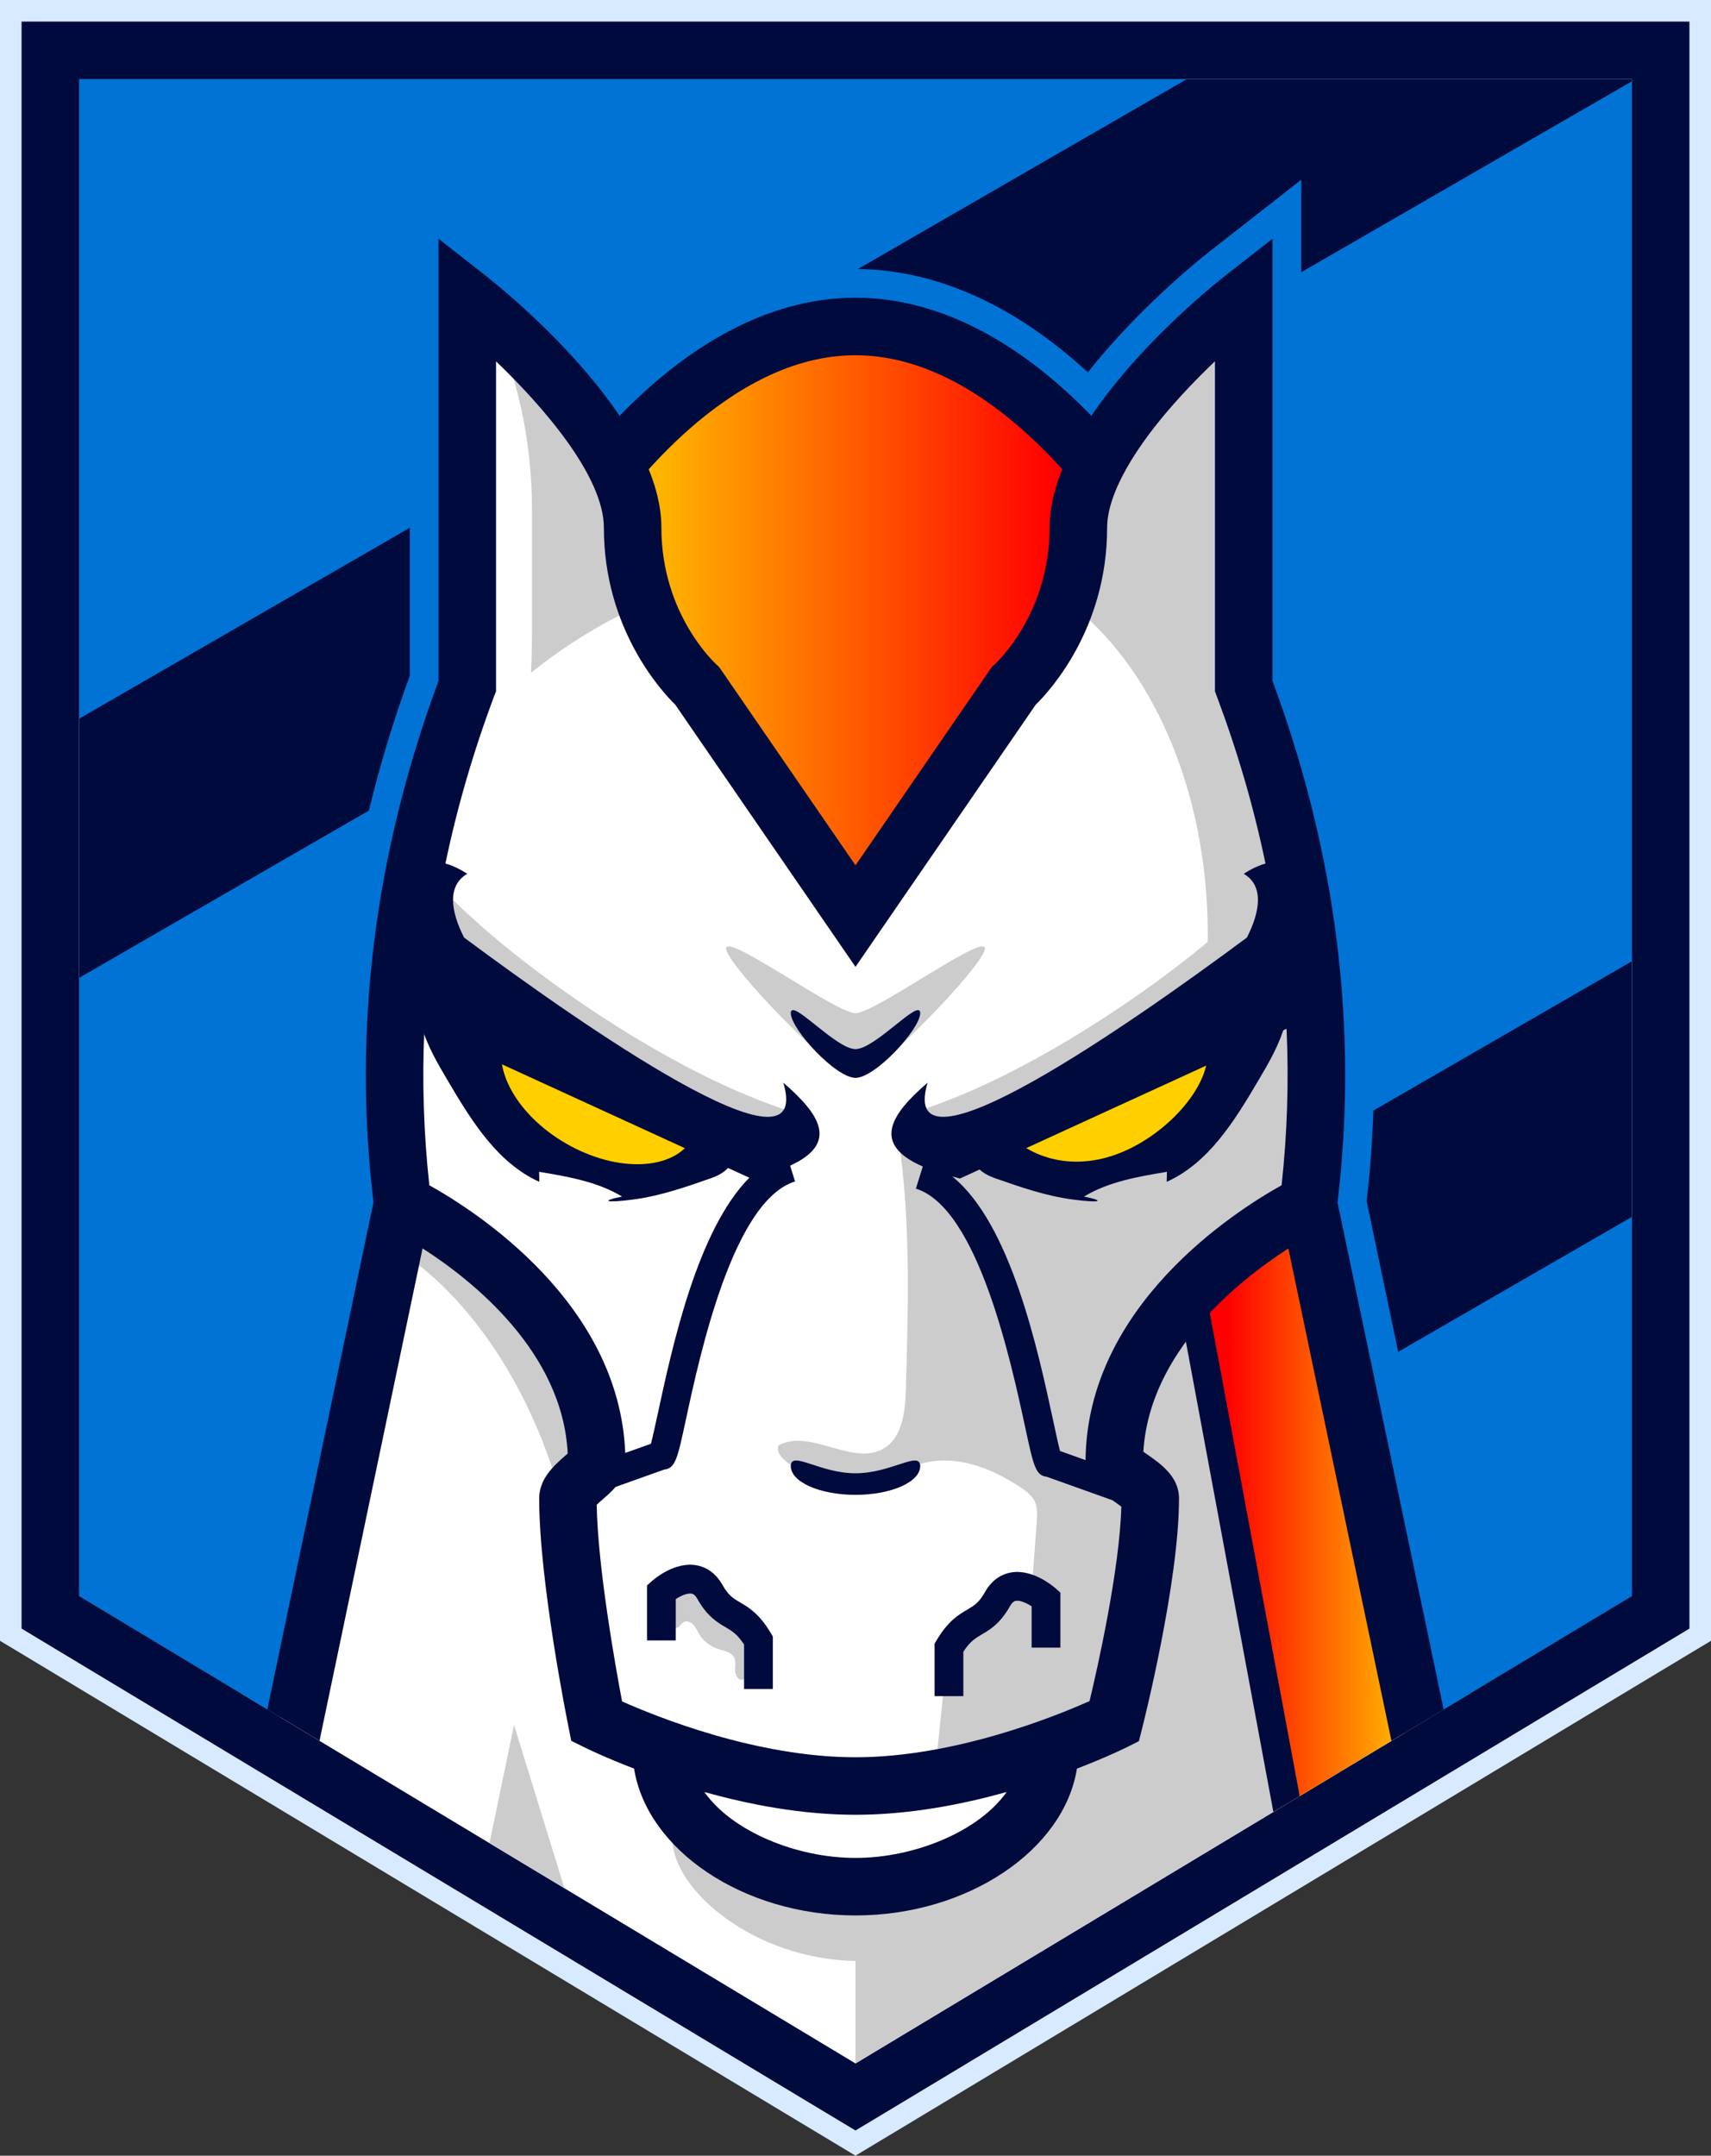
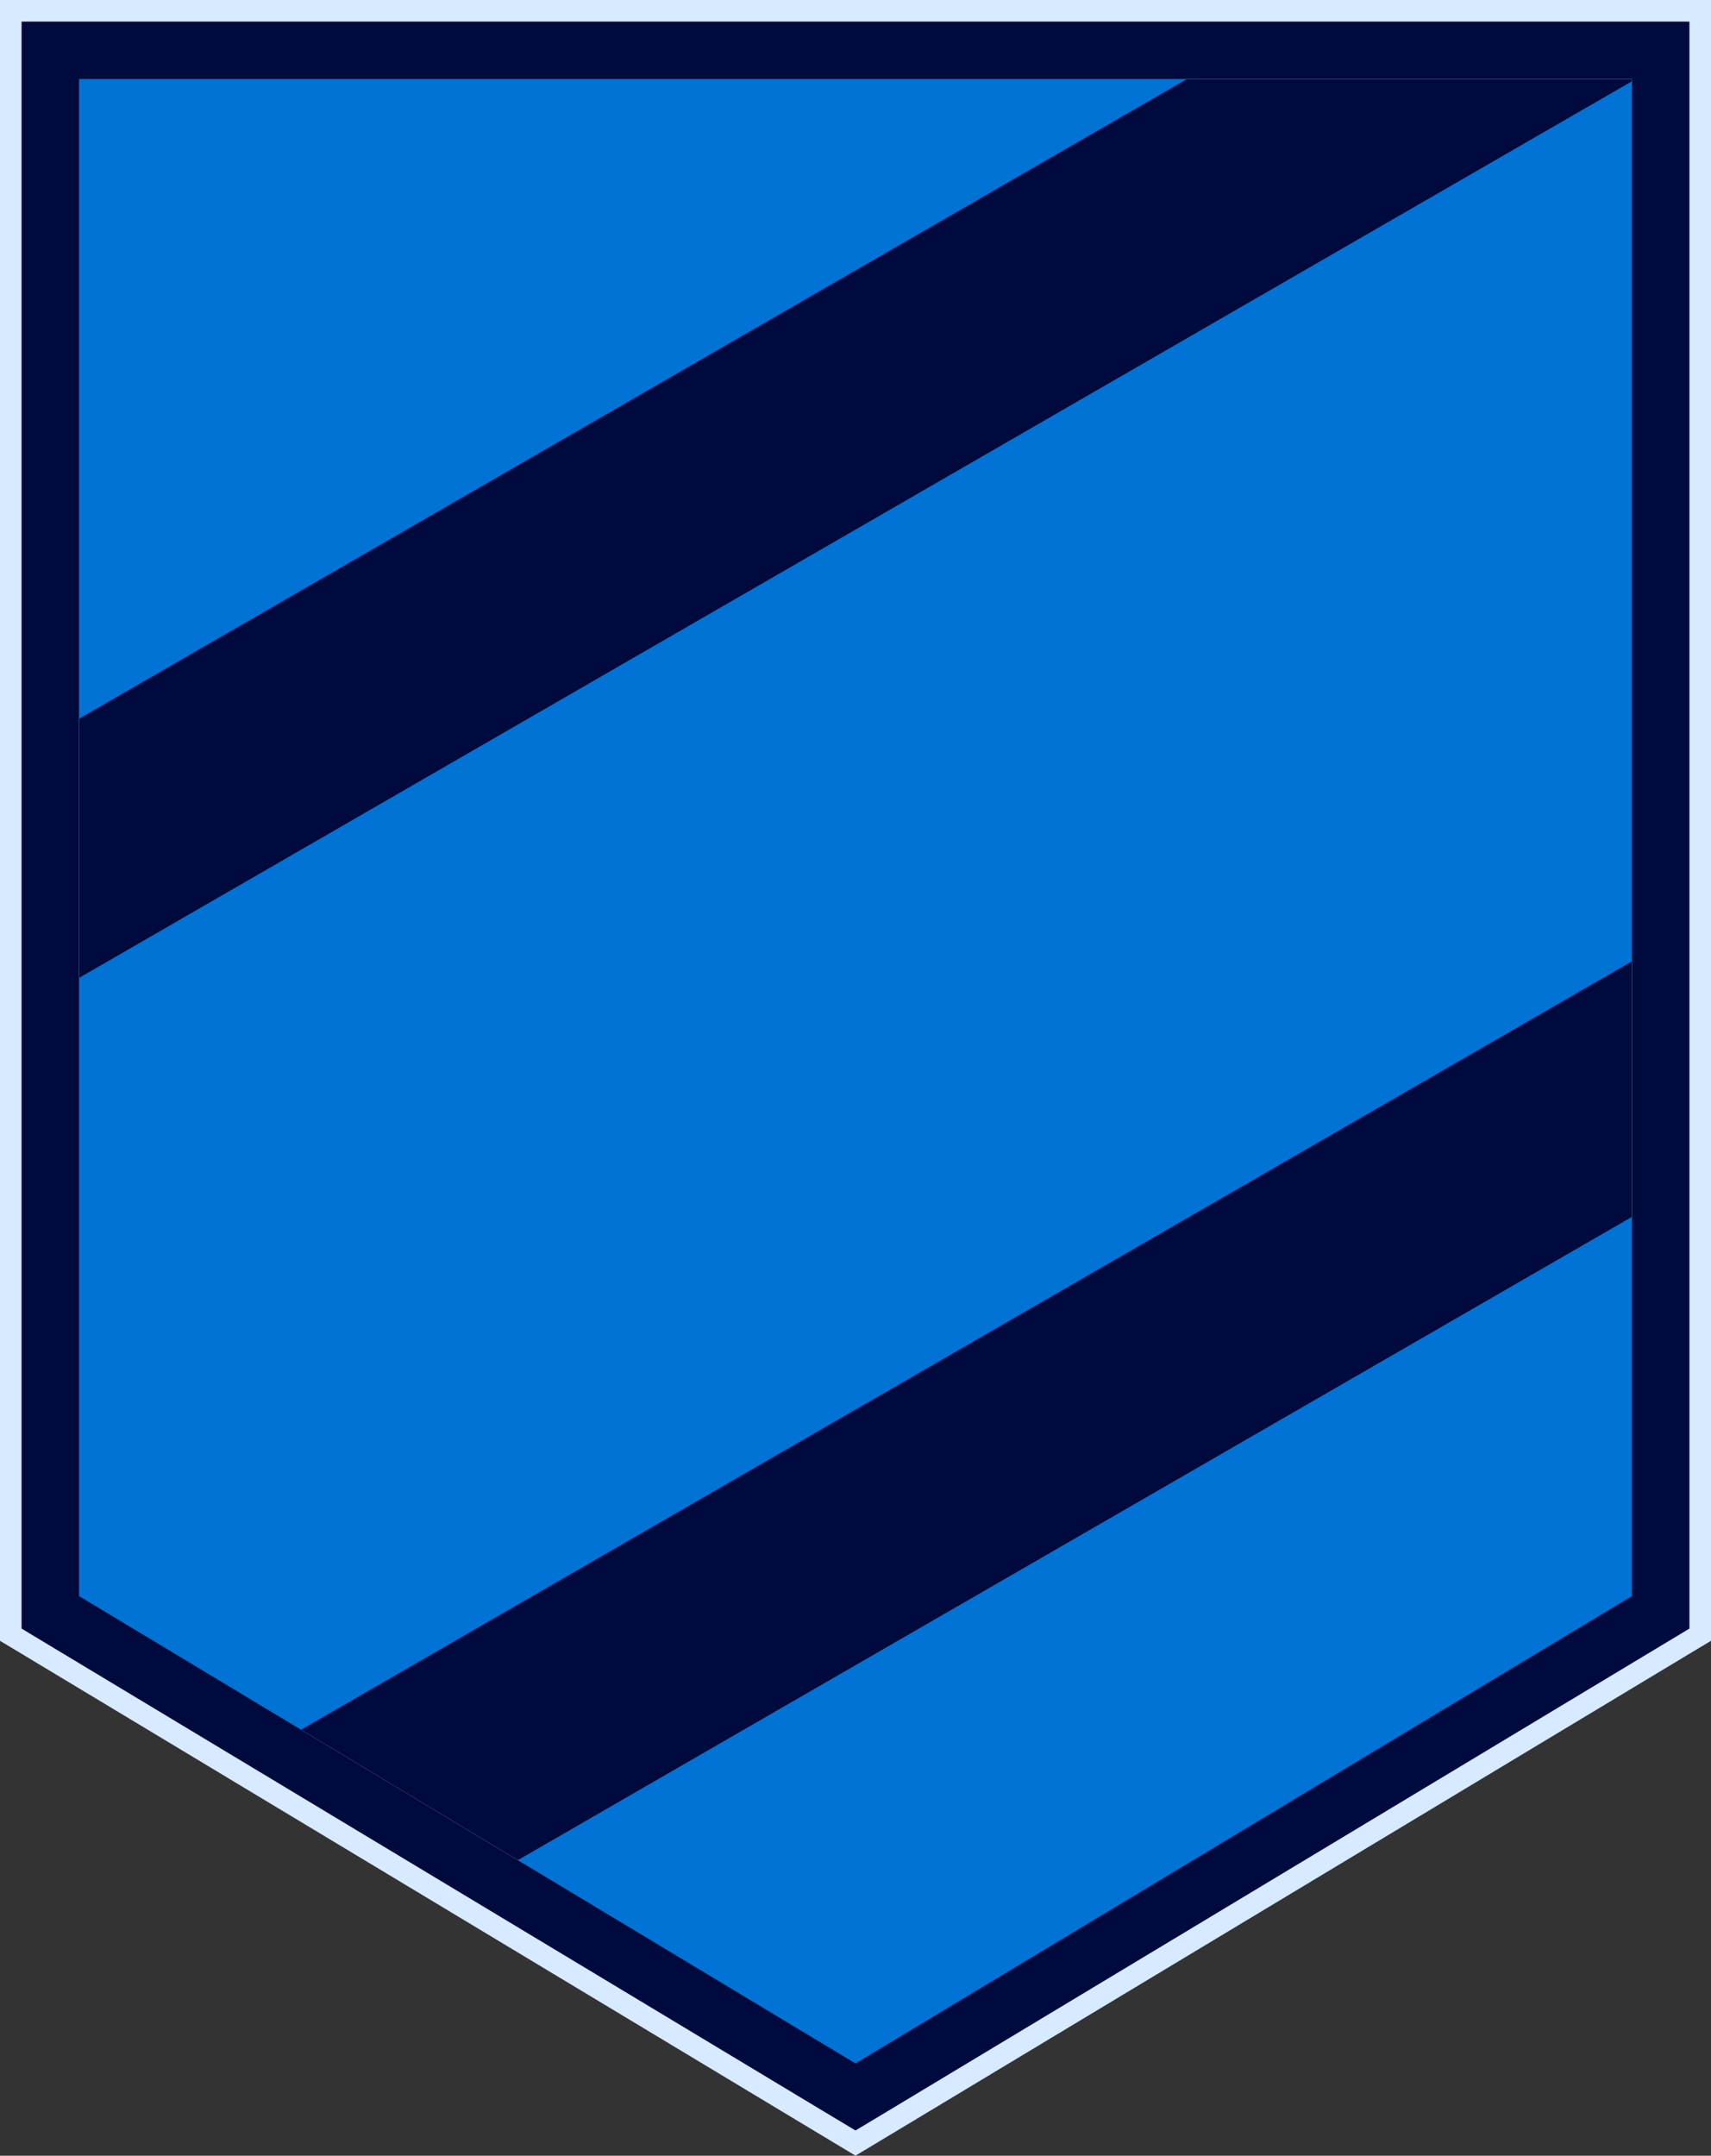
<svg xmlns="http://www.w3.org/2000/svg" xmlns:xlink="http://www.w3.org/1999/xlink" id="Layer_2" data-name="Layer 2" viewBox="0 0 238 299.84">
  <rect x="0" y="0" width="238" height="299.84" fill="#333333" stroke="none" />
  <defs>
    <style>
      .cls-1 {
        fill: none;
      }

      .cls-2 {
        fill: url(#New_Gradient_Swatch);
      }

      .cls-3 {
        clip-path: url(#clippath);
      }

      .cls-4 {
        fill: #0073d5;
      }

      .cls-5 {
        fill: #000a3d;
      }

      .cls-6 {
        fill: #fff;
      }

      .cls-7 {
        fill: #ffcf00;
      }

      .cls-8 {
        fill: #d7eaff;
      }

      .cls-9 {
        fill: #ccc;
      }

      .cls-10 {
        clip-path: url(#clippath-1);
      }

      .cls-11 {
        fill: url(#New_Gradient_Swatch-2);
        stroke: #000a3d;
        stroke-miterlimit: 10;
        stroke-width: 4px;
      }
    </style>
    <clipPath id="clippath">
      <polygon class="cls-1" points="227 222 119 287 11 222 11 11 227 11 227 222" />
    </clipPath>
    <clipPath id="clippath-1">
-       <polygon class="cls-1" points="227 222 119 287 11 222 11 11 227 11 227 222" />
-     </clipPath>
+       </clipPath>
    <linearGradient id="New_Gradient_Swatch" data-name="New Gradient Swatch" x1="159" y1="90.42" x2="79" y2="90.42" gradientUnits="userSpaceOnUse">
      <stop offset=".15" stop-color="red" />
      <stop offset="1" stop-color="#fd0" />
    </linearGradient>
    <linearGradient id="New_Gradient_Swatch-2" data-name="New Gradient Swatch" x1="165.53" y1="216.09" x2="200" y2="216.09" xlink:href="#New_Gradient_Swatch" />
  </defs>
  <g id="Layer_1-2" data-name="Layer 1">
    <g>
-       <path class="cls-8" d="m238,0H0v228.22l1.45.87,3.87,2.33,108,65,4.13,2.48,1.55.93,1.55-.93,4.13-2.48,108-65,3.87-2.33,1.45-.87V0h0Z" />
+       <path class="cls-8" d="m238,0H0v228.22l1.45.87,3.87,2.33,108,65,4.13,2.48,1.55.93,1.55-.93,4.13-2.48,108-65,3.87-2.33,1.45-.87V0h0" />
      <polygon class="cls-5" points="227 222 119 287 11 222 11 11 227 11 227 222" />
      <g class="cls-3">
        <rect class="cls-4" x="64.64" y="-174.36" width="106" height="620" transform="translate(59 305.34) rotate(-120)" />
        <rect class="cls-4" x="-3.97" y="-293.19" width="106" height="620" transform="translate(59 67.67) rotate(-120)" />
        <rect class="cls-4" x="133.03" y="-55.9" width="106" height="620" transform="translate(59 542.26) rotate(-120)" />
      </g>
      <path class="cls-5" d="m227,11v211l-108,65L11,222V11h216m8-8H3v223.52l3.87,2.33,108,65,4.13,2.48,4.13-2.48,108-65,3.87-2.33V3h0Z" />
      <g class="cls-10">
        <path class="cls-4" d="m173,41.42v54c9,24,12,48,9,72l18,86-81,49-81-49,18-86c-3-24,0-48,9-72v-54s14.59,11.42,20.53,23.14c6.96-8.2,18.95-19.14,33.47-19.14s26.51,10.94,33.47,19.14c5.94-11.72,20.53-23.14,20.53-23.14M57,25v68.99c-8.86,24.22-11.92,48.79-9.1,73.08l-17.73,84.71-1.16,5.55,4.85,2.93,81,49,4.14,2.5,4.14-2.5,81-49,4.85-2.93-1.16-5.55-17.73-84.71c2.82-24.29-.24-48.86-9.1-73.08V25l-12.93,10.12c-.5.39-9.52,7.5-16.75,16.67-12.66-11.67-24.29-14.37-32.32-14.37s-19.66,2.7-32.32,14.37c-7.23-9.17-16.25-16.28-16.75-16.67l-12.93-10.12h0Z" />
        <g>
          <g>
-             <path class="cls-2" d="m119,135.42l34.84-49,5.16-13s-16.77-28-40-28-40,28-40,28l5.16,13,34.84,49Z" />
            <path class="cls-5" d="m119,142.32l-38.38-53.98-6.07-15.29,1.02-1.7c.73-1.22,18.23-29.94,43.43-29.94s42.7,28.72,43.43,29.94l1.02,1.7-6.07,15.29-38.38,53.98Zm-31.3-57.83l31.3,44.02,31.3-44.02,4.22-10.63c-3.85-5.68-17.91-24.45-35.52-24.45s-31.66,18.76-35.52,24.45l4.22,10.63Z" />
          </g>
          <path class="cls-6" d="m184.09,167.67l-.06-.32.03-.33c2.87-23.78-.14-47.88-8.94-71.63l-.12-.33v-57.75l-3.24,2.54c-2.43,1.9-23.76,19.06-23.76,33.57,0,12.85-7.98,20.19-8.32,20.5l-.19.16-18.84,27.41-1.65,2.4-1.65-2.4-18.71-27.21-.14-.2-.2-.18c-.31-.28-8.3-7.65-8.3-20.48,0-14.5-21.34-31.67-23.77-33.58l-3.23-2.52v57.74l-.12.33c-8.8,23.76-11.8,47.85-8.94,71.6l.03.33-.06.32-18.16,86.75,83.25,50.36,83.24-50.36-18.15-86.72Z" />
          <g>
            <path class="cls-9" d="m119,297.75v-25c-14.12-.23-25.47-9.9-25.47-16.99,14.5,3.35,29,3.9,43.51,1.63,3.06-3.5,7.39-5.06,7.32-10.52,0-.23-.01-.45-.04-.66-2.49,1.03-5.46,1.31-9.33,1.32-1.68,0-3.36.01-5.03.01.39-3.78.78-7.55,1.18-11.32.12-1.16.18-2.45-.06-3.59.34-.55.65-1.12.92-1.71,1.85-3.97,3.56-7.62,7.83-8.58,1.03-.23,2.21-.15,2.99-.85.68-.63.79-1.65.86-2.57.18-2.41.35-4.82.53-7.24.07-.98.13-2.01-.3-2.89-.4-.82-1.16-1.38-1.92-1.89-3.73-2.49-8.21-4.34-12.64-3.59-3.01.51-5.69,2.16-8.46,3.46-2.76,1.3-13.99-3.05-12.56-5.75,4.43-2.37,10.33,3.02,14.63.43,2.58-1.57,2.95-5.1,3.04-8.11.33-11,.65-22.05-.74-32.96.9.02,1.79.1,2.67.23.13-1.19.13-2.42.12-3.61,0-.48-.01-.98-.19-1.43-.14-.34-.38-.63-.66-.88.38-.12.76-.24,1.15-.37,8.88-2.93,19.39-8.59,29.62-15.71,3.62-2.51,6.97-5.05,10.01-7.59.02-.36.02-.73.02-1.1,0-20.23-8-37.77-19.68-46.36,1-2.9,1.68-6.29,1.68-10.14,0-14,23-32,23-32v54c2.97,7.93,5.29,15.86,6.95,23.79.57,2.69,1.05,5.38,1.47,8.07,2.11,13.48.2,34.48-1.17,37.52-.64,1.43-1.85,2.5-3.01,3.55-.41.37-.82.74-1.23,1.12,1.07-.01,2.14.02,3.21.08-.07,1.41-.14,2.82-.21,4.23.07-.05.13-.09.2-.13l16.29,77.81-76.5,46.29Z" />
            <polygon class="cls-9" points="66 266.42 71.5 239.92 84 280.42 66 266.42" />
            <path class="cls-5" d="m67.65,141.65c10.38,7.89,21.86,14.33,34.02,19.05.59,1.44-1.22,2.64-2.69,3.15-3.56,1.25-7.15,2.5-10.89,2.99-3.74.5-4.73.23-1.56-.41-3.46-2.08-7.56-2.78-11.54-3.44.01.46.02.93.03,1.39-5.8-2.61-9.38-8.4-12.62-13.88-1.53-2.58-3.07-5.19-3.85-8.08-.45-1.67-1.31-8.98,1.83-7.99,1.01.32,2.3,2.83,3.05,3.61,1.29,1.33,2.75,2.49,4.22,3.6Z" />
            <path class="cls-5" d="m169.66,141.65c-10.38,7.89-21.86,14.33-34.02,19.05-.59,1.44,1.22,2.64,2.69,3.15,3.56,1.25,7.15,2.5,10.89,2.99,3.74.5,4.73.23,1.56-.41,3.46-2.08,7.56-2.78,11.54-3.44-.01.46-.02.93-.03,1.39,5.8-2.61,9.38-8.4,12.62-13.88,1.53-2.58,3.07-5.19,3.85-8.08.45-1.67,1.31-8.98-1.83-7.99-1.01.32-2.3,2.83-3.05,3.61-1.29,1.33-2.75,2.49-4.22,3.6Z" />
            <path class="cls-9" d="m99.95,229.38c-1.12-.34-2.11-1.11-2.71-2.12-.27-.45-.47-.96-.84-1.33s-1.01-.56-1.42-.23c-.18.14-.29.35-.46.5-.37.34-.97.33-1.4.07s-.71-.71-.88-1.19c-.53-1.5,0-3.33,1.28-4.29.88-.67,2.11-.92,3.11-.45,1.08.5,1.66,1.66,2.53,2.46,1.5,1.39,3.79,1.68,5.23,3.13,1.8,1.81,2.43,5.96-.16,7.37-.93.51-1.61.51-1.91-.53-.22-.74.19-1.54-.24-2.27-.47-.79-1.32-.87-2.13-1.12Z" />
            <path class="cls-9" d="m73.87,93.57c.09-2.02.13-4.07.13-6.15v-16.5c0-9.81-2.11-18.98-5.79-26.81,6.32,5.54,19.79,18.6,19.79,29.31,0,3.99.73,7.49,1.78,10.46-5.73,2.53-11.07,5.8-15.91,9.69Z" />
            <path class="cls-9" d="m109.17,154.32c1.04.35,2.06.65,3.05.92-.16.54-.3,1.09-.53,1.59-.87,1.93-2.92,3.12-3.79,5.05-.27.6-.4,1.22-.42,1.86-8.51-3.07-18.34-8.46-27.93-15.13-11.05-7.68-19.61-15.57-24.39-22.67,1.11-2.08,1.8-4.43,2.39-6.77,5,6.23,12.6,12.9,22,19.44,10.23,7.12,20.74,12.78,29.62,15.71Z" />
            <path class="cls-9" d="m137,131.92c0,2.21-15.24,18-18,18s-18-15.79-18-18,15.24,9,18,9,18-11.21,18-9Z" />
            <path class="cls-5" d="m128,140.92c0,2.21-6.24,9-9,9s-9-6.79-9-9,6.24,5,9,5,9-7.21,9-5Z" />
            <path class="cls-5" d="m128,203.92c0-2.21-4.03,1-9,1s-9-3.21-9-1,4.03,4,9,4,9-1.79,9-4Z" />
            <path class="cls-9" d="m53.19,172.76s34.34,0,26,40c-5.28-23.96-18.61-36.57-26-40Z" />
            <polygon class="cls-11" points="181.53 264.76 200 253.42 182 167.42 165.53 178.76 181.53 264.76" />
          </g>
          <g>
            <path class="cls-5" d="m134,235.92h-4v-7.3l.28-.47c1.6-2.7,3.09-3.58,4.29-4.28.97-.57,1.6-.94,2.44-2.43,1.09-1.93,2.58-2.55,3.65-2.73,3.01-.5,5.86,1.94,6.17,2.21l.67.6v7.65h-4v-5.75c-.7-.45-1.6-.86-2.19-.76-.12.02-.44.08-.82.74-1.37,2.43-2.77,3.26-3.9,3.92-.91.54-1.65.97-2.59,2.42v6.18Z" />
            <path class="cls-5" d="m107.5,234.92h-4v-6.18c-.94-1.45-1.68-1.88-2.59-2.42-1.13-.66-2.54-1.49-3.9-3.92-.38-.67-.7-.72-.82-.74-.59-.1-1.49.3-2.19.76v5.75h-4v-7.65l.67-.6c.31-.28,3.16-2.72,6.17-2.21,1.06.18,2.56.8,3.65,2.73.84,1.49,1.48,1.87,2.44,2.43,1.2.7,2.69,1.58,4.29,4.28l.28.47v7.3Z" />
            <path class="cls-7" d="m166.68,143.4c3.69,3.7-1.05,11.53-8.18,15.65-7.13,4.12-13.73,2.72-17.64-.74-2.49-2.2,23.32-17.42,25.82-14.91Z" />
            <path class="cls-7" d="m70.55,143.4c-2.61,4.52,1.05,11.53,8.18,15.65,7.13,4.12,15.03,3.79,17.64-.74,0,0-23.21-19.43-25.82-14.91Z" />
            <path class="cls-5" d="m186.05,167.26c2.9-24.1-.14-48.5-9.05-72.56v-61.49l-6.47,5.06c-2.51,1.97-24.53,19.65-24.53,35.15,0,11.91-7.36,18.74-7.66,19.01l-.36.32-18.98,27.61-18.71-27.21-.28-.39-.34-.32c-.31-.28-7.67-7.11-7.67-19.02,0-15.5-22.03-33.18-24.54-35.15l-6.46-5.06v61.49c-8.9,24.05-11.95,48.44-9.05,72.53l-18.45,88.14,85.5,51.72,85.49-51.72-18.44-88.11Zm-7.09-24.17c.33,7.27.1,14.54-.69,21.77-6.61,3.68-27.06,16.8-27.27,38.23l-3.55-1.27c-.24-.88-.59-2.54-.94-4.16-2.15-9.97-5.92-27.44-14.03-34.01.34.09.69.18,1.05.27l45.43-20.83Zm-110.22-46.27l.26-.67v-45.89c6.7,6.43,15,16.05,15,23.16,0,14.03,8.01,22.72,9.94,24.61l25.06,36.45,25.06-36.45c1.93-1.89,9.94-10.58,9.94-24.61,0-4.62,3.68-11.18,10.37-18.46,1.58-1.72,3.17-3.31,4.63-4.71v45.9l.25.67c2.9,7.74,5.17,15.52,6.78,23.3-.87.23-1.88.68-3.03,1.42,2.79,1.61,2.34,5.17.44,8.87-16.08,11.94-48.82,34.86-44.41,20.18-5.05,4.36-7.9,8.51-.67,11.66l-.96,3.08c8.62,2.68,13.23,24.05,15.2,33.17,1.17,5.42,1.45,6.73,2.99,6.9l9.15,3.27s.08.05.12.08c.32.23.77.54,1.12.81-.25,8.77-3.26,22.19-4.42,27.04-4.71,2.11-18.78,7.82-32.56,7.82s-27.66-5.63-32.47-7.77c-.95-5.04-3.37-18.59-3.53-27.35.28-.27.65-.59.9-.81.57-.49,1.19-1.03,1.72-1.67l6.78-2.42c1.54-.17,1.83-1.48,3-6.9,1.96-9.12,6.57-30.49,15.19-33.17l-.68-2.2c6.88-3.14,4.04-7.23-.95-11.54,4.41,14.68-28.33-8.24-44.4-20.18-1.9-3.7-2.35-7.26.44-8.87-1.16-.74-2.16-1.2-3.04-1.43,1.62-7.78,3.88-15.55,6.78-23.29Zm71.28,152.43c-3.87,5.5-12.82,9.17-21.02,9.17s-17.15-3.67-21.02-9.17c6.22,1.75,13.58,3.17,21.02,3.17s14.8-1.42,21.02-3.17Zm-80.99-106.16l45.2,20.72c-7.22,7.28-10.7,23.41-12.74,32.85-.35,1.62-.71,3.28-.95,4.16l-3.57,1.27c-.82-20.84-20.75-33.61-27.25-37.23-.79-7.23-1.02-14.5-.69-21.77Zm-16.54,108.37l16.29-77.82c6.94,4.45,19.49,14.4,20.19,28.54-.12.1-.23.2-.33.28-1.54,1.35-3.64,3.19-3.64,5.96,0,11.54,3.91,30.97,4.08,31.79l.38,1.92,1.75.87c.28.14,2.88,1.42,6.99,3,1.8,11.31,15.17,20.42,30.8,20.42s29-9.11,30.8-20.42c4.11-1.58,6.71-2.86,6.99-3l1.63-.82.45-1.78c.21-.82,5.13-20.34,5.13-31.98,0-3.04-2.53-4.81-4.56-6.22-.12-.09-.26-.19-.4-.28.85-13.95,13.28-23.83,20.17-28.27l16.29,77.81-76.5,46.29-76.51-46.29Z" />
          </g>
        </g>
      </g>
    </g>
  </g>
</svg>